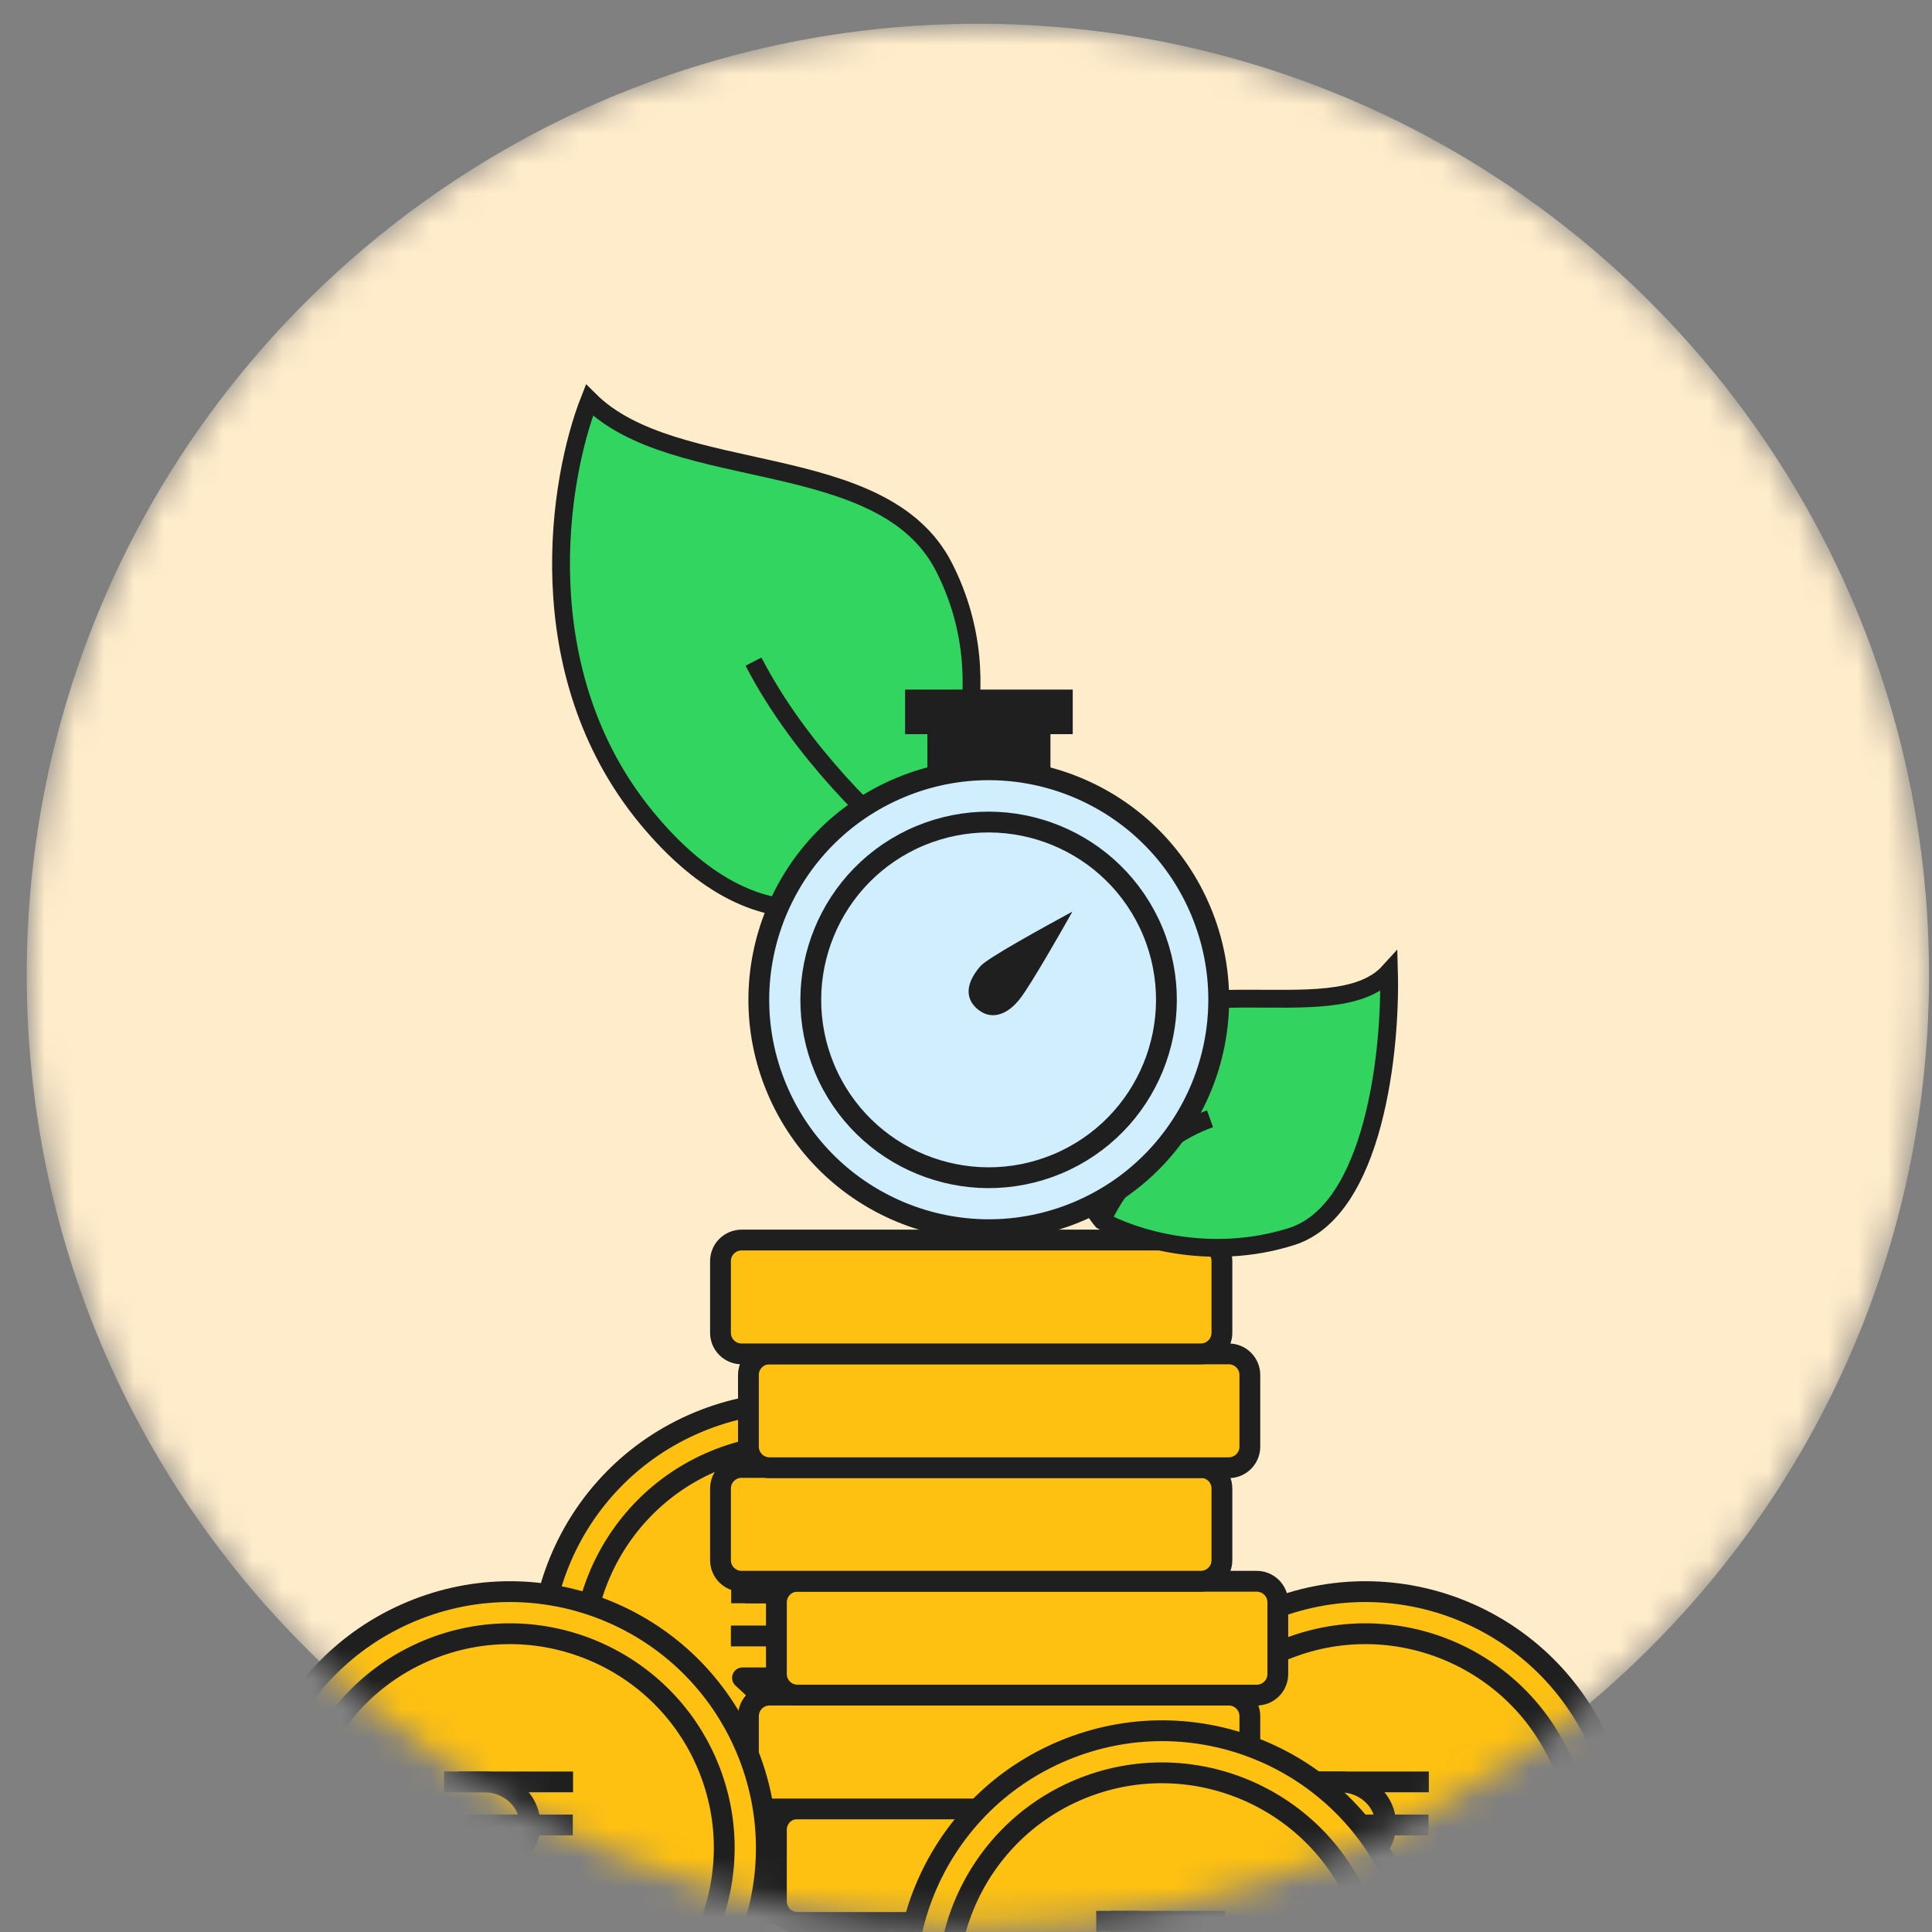
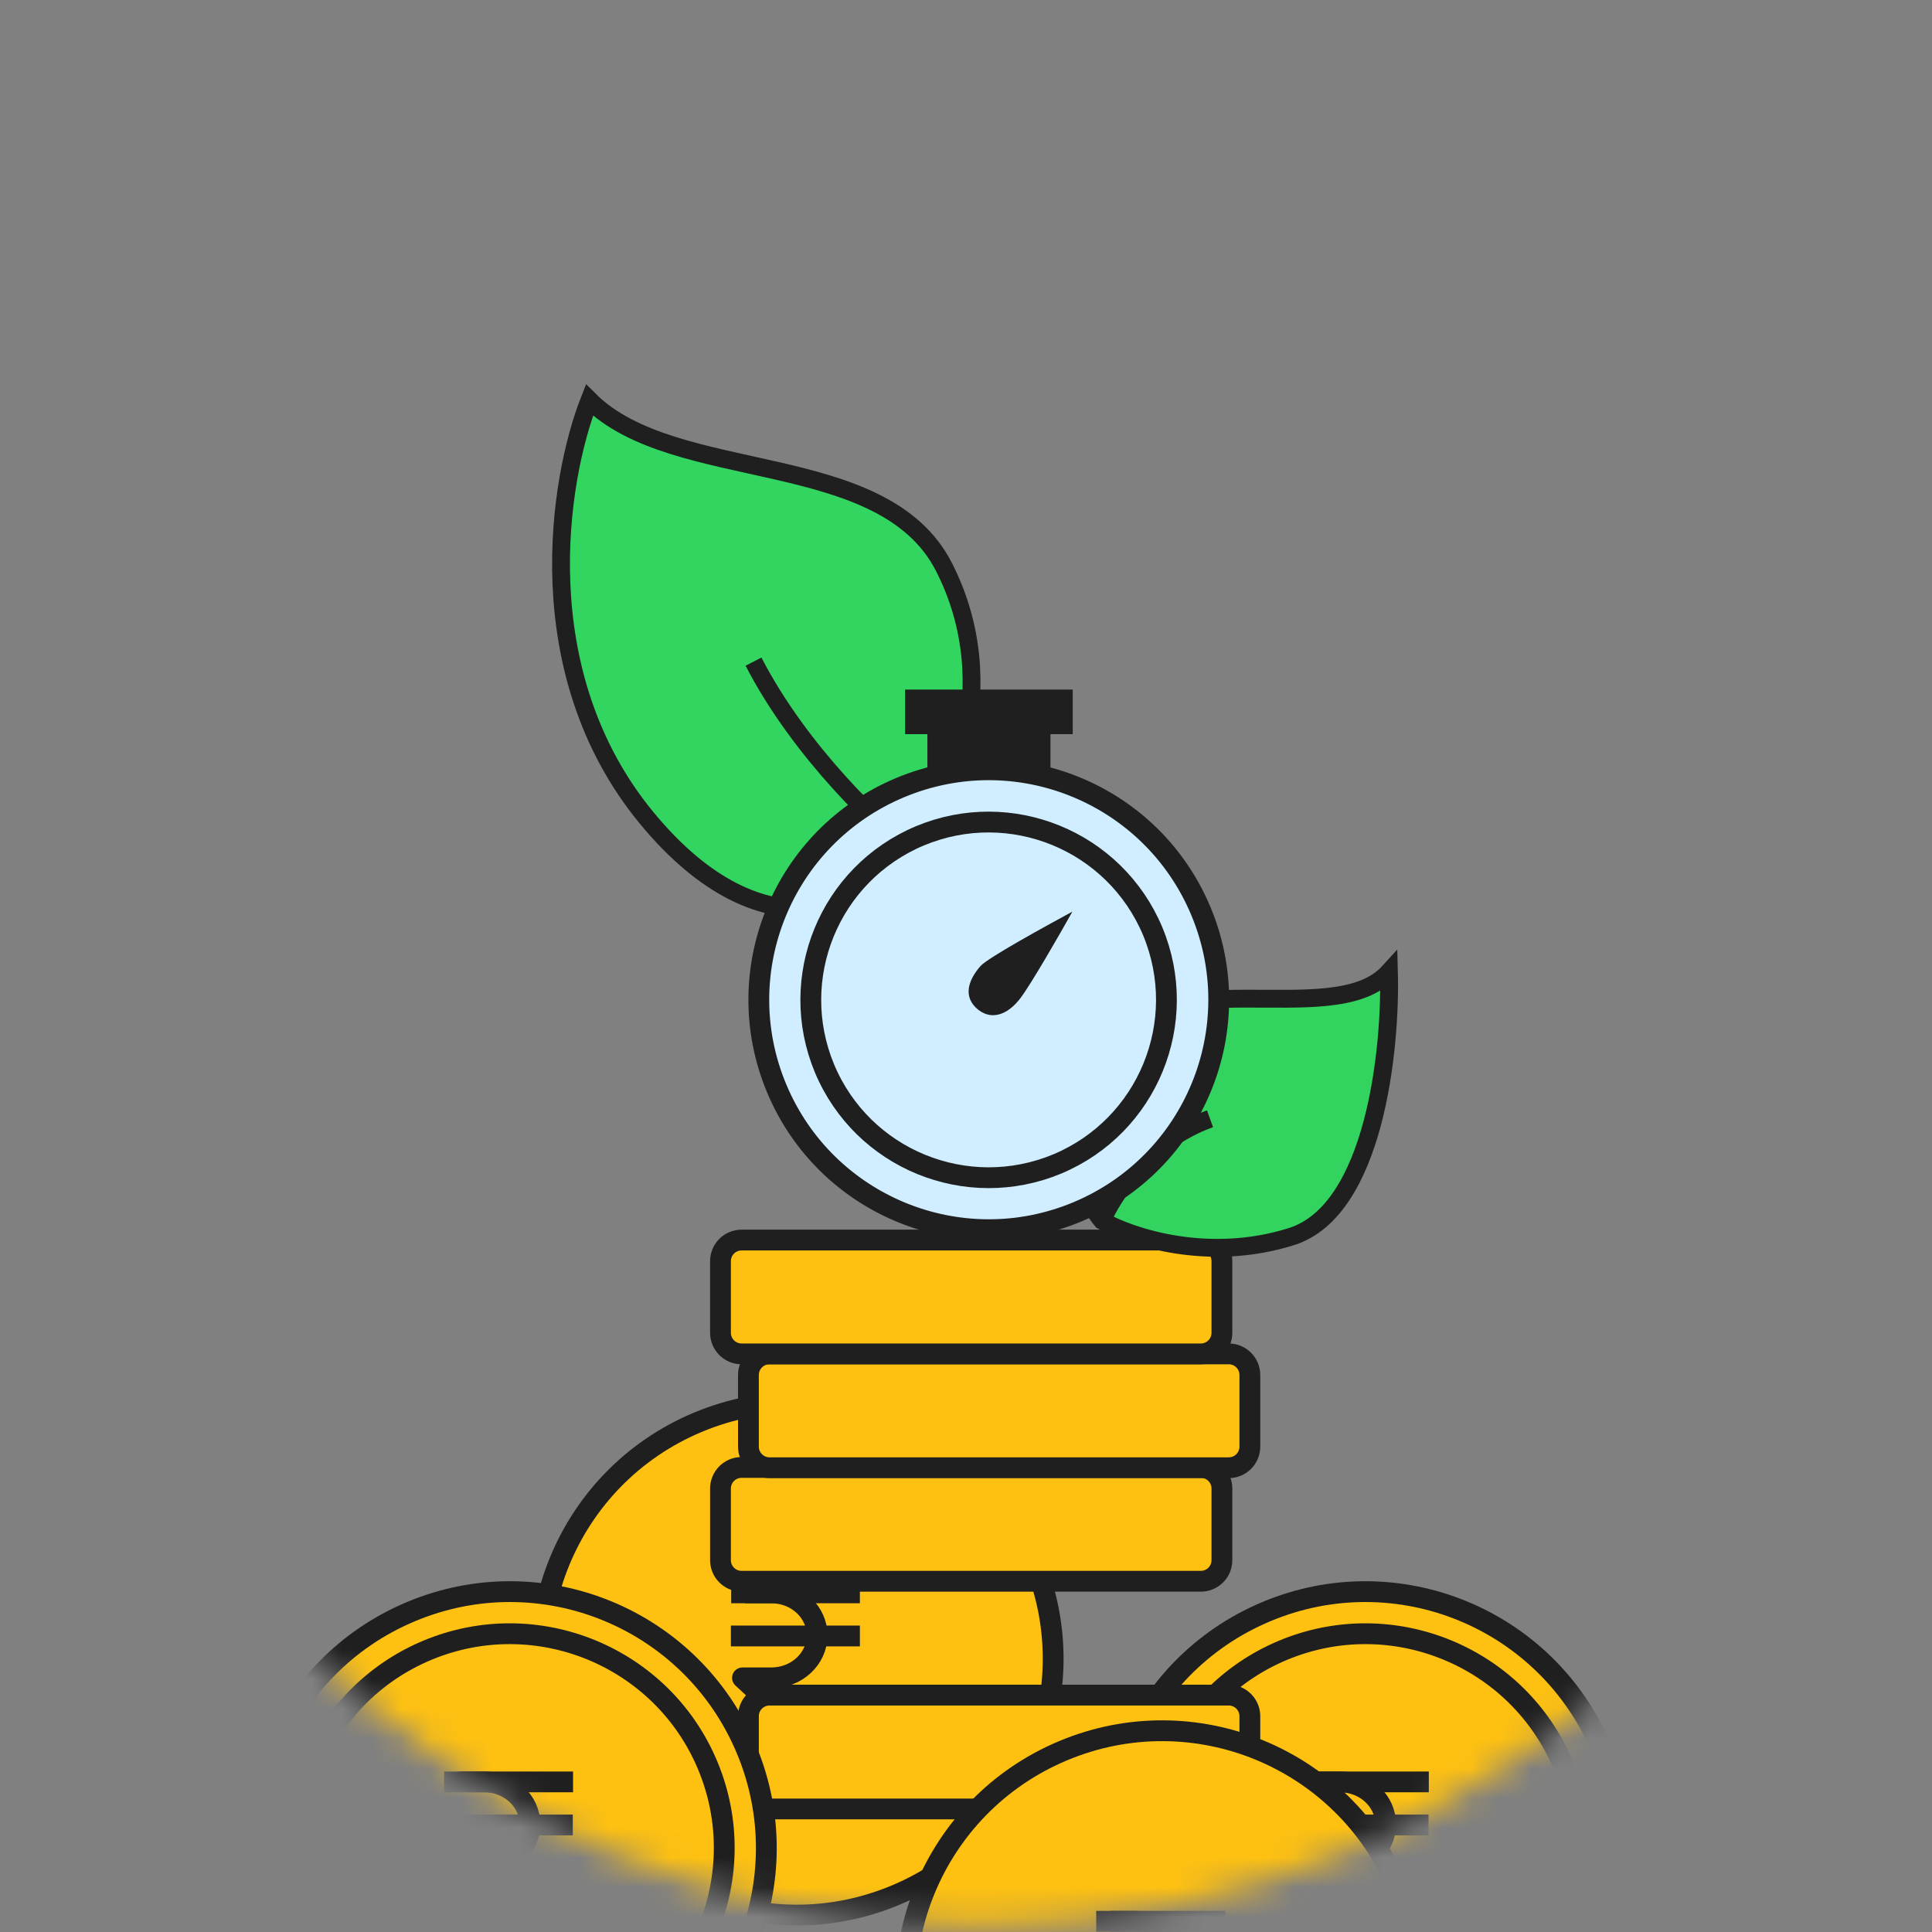
<svg xmlns="http://www.w3.org/2000/svg" width="65" height="65" viewBox="0 0 65 65" fill="none">
  <rect x="0" y="0" width="65" height="65" fill="#808080" stroke="none" />
  <mask id="mask0_1980_2040" style="mask-type:luminance" maskUnits="userSpaceOnUse" x="0" y="0" width="65" height="65">
    <path d="M32.9 0.8C50.57 0.8 64.9 15.13 64.9 32.8C64.9 50.47 50.57 64.8 32.9 64.8C15.23 64.8 0.9 50.47 0.9 32.8C0.9 15.13 15.23 0.8 32.9 0.8Z" fill="white" />
  </mask>
  <g mask="url(#mask0_1980_2040)">
-     <path d="M32.9 0.8C50.57 0.8 64.9 15.13 64.9 32.8C64.9 50.47 50.57 64.8 32.9 64.8C15.23 64.8 0.9 50.47 0.9 32.8C0.9 15.13 15.23 0.8 32.9 0.8Z" fill="#FFECCA" />
    <path d="M53.89 58.85C55.73 63.24 53.66 68.29 49.26 70.13C44.87 71.97 39.82 69.9 37.98 65.5C36.14 61.11 38.21 56.06 42.61 54.22C47 52.38 52.05 54.45 53.89 58.85Z" fill="#FEC111" stroke="#1F1F1F" stroke-width="0.7" />
    <path d="M46.23 64.78L44.111 62.81H45.081C45.931 62.81 46.62 62.17 46.62 61.38C46.62 60.59 45.931 59.95 45.081 59.95H43.73" stroke="#1F1F1F" stroke-width="0.7" stroke-linejoin="round" />
    <path d="M43.721 61.4H48.061M44.211 59.95H48.071" stroke="#1F1F1F" stroke-width="0.7" stroke-linejoin="round" />
    <path d="M48.72 68.83C52.39 67.29 54.13 63.07 52.6 59.4C51.07 55.73 46.84 53.99 43.17 55.52C39.5 57.05 37.76 61.28 39.29 64.95C40.82 68.62 45.05 70.36 48.72 68.83Z" stroke="#1F1F1F" stroke-width="0.7" stroke-linejoin="round" />
    <path d="M34.761 52.48C36.601 56.87 34.531 61.92 30.131 63.76C25.741 65.6 20.691 63.53 18.851 59.13C17.011 54.74 19.081 49.69 23.481 47.85C27.881 46.01 32.921 48.08 34.761 52.48Z" fill="#FEC111" stroke="#1F1F1F" stroke-width="0.7" />
    <path d="M27.1 58.42L24.98 56.45H25.95C26.8 56.45 27.49 55.81 27.49 55.02C27.49 54.23 26.8 53.59 25.95 53.59H24.6" stroke="#1F1F1F" stroke-width="0.7" stroke-linejoin="round" />
    <path d="M24.59 55.04H28.93M25.07 53.59H28.93" stroke="#1F1F1F" stroke-width="0.7" stroke-linejoin="round" />
-     <path d="M29.581 62.46C33.251 60.93 34.991 56.7 33.461 53.03C31.931 49.36 27.701 47.62 24.031 49.15C20.361 50.68 18.621 54.91 20.151 58.58C21.681 62.26 25.911 63.99 29.581 62.46Z" stroke="#1F1F1F" stroke-width="0.7" stroke-linejoin="round" />
-     <path d="M42.281 60.85H26.831C26.439 60.85 26.121 61.167 26.121 61.56V63.97C26.121 64.362 26.439 64.68 26.831 64.68H42.281C42.673 64.68 42.991 64.362 42.991 63.97V61.56C42.991 61.167 42.673 60.85 42.281 60.85Z" fill="#FEC111" stroke="#1F1F1F" stroke-width="0.7" />
    <path d="M41.34 57.03H25.89C25.498 57.03 25.18 57.348 25.18 57.74V60.15C25.18 60.542 25.498 60.86 25.89 60.86H41.34C41.732 60.86 42.05 60.542 42.05 60.15V57.74C42.05 57.348 41.732 57.03 41.34 57.03Z" fill="#FEC111" stroke="#1F1F1F" stroke-width="0.7" />
-     <path d="M42.281 53.2H26.831C26.439 53.2 26.121 53.518 26.121 53.91V56.32C26.121 56.712 26.439 57.03 26.831 57.03H42.281C42.673 57.03 42.991 56.712 42.991 56.32V53.91C42.991 53.518 42.673 53.2 42.281 53.2Z" fill="#FEC111" stroke="#1F1F1F" stroke-width="0.7" />
    <path d="M40.4 49.37H24.95C24.558 49.37 24.24 49.688 24.24 50.08V52.49C24.24 52.882 24.558 53.2 24.95 53.2H40.4C40.792 53.2 41.11 52.882 41.11 52.49V50.08C41.11 49.688 40.792 49.37 40.4 49.37Z" fill="#FEC111" stroke="#1F1F1F" stroke-width="0.7" />
    <path d="M41.34 45.55H25.89C25.498 45.55 25.18 45.868 25.18 46.26V48.67C25.18 49.062 25.498 49.38 25.89 49.38H41.34C41.732 49.38 42.05 49.062 42.05 48.67V46.26C42.05 45.868 41.732 45.55 41.34 45.55Z" fill="#FEC111" stroke="#1F1F1F" stroke-width="0.7" />
    <path d="M40.4 41.72H24.95C24.558 41.72 24.24 42.038 24.24 42.43V44.84C24.24 45.232 24.558 45.55 24.95 45.55H40.4C40.792 45.55 41.11 45.232 41.11 44.84V42.43C41.11 42.038 40.792 41.72 40.4 41.72Z" fill="#FEC111" stroke="#1F1F1F" stroke-width="0.7" />
    <path d="M25.111 58.85C26.951 63.24 24.881 68.29 20.481 70.13C16.091 71.97 11.041 69.9 9.201 65.5C7.361 61.11 9.431 56.06 13.831 54.22C18.221 52.38 23.271 54.45 25.111 58.85Z" fill="#FEC111" stroke="#1F1F1F" stroke-width="0.7" />
    <path d="M17.439 64.78L15.319 62.81H16.29C17.14 62.81 17.829 62.17 17.829 61.38C17.829 60.59 17.14 59.95 16.29 59.95H14.94" stroke="#1F1F1F" stroke-width="0.7" stroke-linejoin="round" />
    <path d="M14.93 61.4H19.27M15.42 59.95H19.28" stroke="#1F1F1F" stroke-width="0.7" stroke-linejoin="round" />
    <path d="M19.931 68.83C23.601 67.29 25.341 63.07 23.811 59.4C22.281 55.73 18.051 53.99 14.381 55.52C10.711 57.05 8.971 61.28 10.501 64.95C12.031 68.62 16.261 70.36 19.931 68.83Z" stroke="#1F1F1F" stroke-width="0.7" stroke-linejoin="round" />
    <path d="M47.05 63.53C48.89 67.92 46.82 72.97 42.42 74.81C38.03 76.65 32.98 74.58 31.14 70.18C29.3 65.79 31.37 60.74 35.77 58.9C40.16 57.06 45.21 59.13 47.05 63.53Z" fill="#FEC111" stroke="#1F1F1F" stroke-width="0.7" />
    <path d="M39.381 69.47L37.261 67.5H38.231C39.081 67.5 39.771 66.86 39.771 66.07C39.771 65.28 39.081 64.64 38.231 64.64H36.881" stroke="#1F1F1F" stroke-width="0.7" stroke-linejoin="round" />
    <path d="M36.871 66.09H41.211M37.361 64.64H41.221" stroke="#1F1F1F" stroke-width="0.7" stroke-linejoin="round" />
-     <path d="M41.87 73.51C45.54 71.98 47.28 67.75 45.75 64.08C44.22 60.41 39.99 58.67 36.32 60.2C32.65 61.73 30.91 65.96 32.44 69.63C33.97 73.31 38.2 75.04 41.87 73.51Z" stroke="#1F1F1F" stroke-width="0.7" stroke-linejoin="round" />
    <path d="M21.74 27.51C25.76 32.41 29.45 30.38 30.79 28.75C31.97 27.22 33.83 23.15 31.77 19.1C29.71 15.05 22.72 16.35 19.84 13.48C18.8 16.12 17.72 22.61 21.75 27.52L21.74 27.51Z" fill="#32D55F" />
    <path d="M30.791 28.74C29.451 30.37 25.771 32.4 21.741 27.5C17.721 22.6 18.791 16.1 19.831 13.46C22.711 16.33 29.701 15.04 31.761 19.08C33.821 23.13 31.971 27.2 30.781 28.73L30.791 28.74ZM30.791 28.74C29.631 27.86 26.931 25.32 25.351 22.26" stroke="#1F1F1F" stroke-width="0.6" />
    <path d="M36.98 35.41C35.45 38.06 36.401 40.28 37.071 41.06C38.031 41.61 40.651 42.48 43.45 41.59C46.251 40.7 46.8 35.29 46.721 32.69C44.831 34.77 38.891 32.1 36.98 35.41Z" fill="#32D45F" />
    <path d="M37.08 41.07C36.41 40.29 35.46 38.07 36.99 35.42C38.9 32.11 44.84 34.78 46.73 32.7C46.8 35.3 46.25 40.71 43.46 41.6C40.66 42.49 38.05 41.62 37.08 41.07ZM37.08 41.07C37.42 40.24 38.62 38.39 40.71 37.64" stroke="#1F1F1F" stroke-width="0.6" />
    <path d="M40.401 30.65C42.051 34.59 40.191 39.12 36.251 40.77C32.311 42.42 27.781 40.56 26.131 36.62C24.481 32.68 26.341 28.15 30.281 26.5C34.221 24.85 38.751 26.71 40.401 30.65Z" fill="#D0EEFF" stroke="#1F1F1F" stroke-width="0.7" />
    <path d="M38.781 31.33C40.05 34.38 38.62 37.88 35.571 39.16C32.52 40.43 29.02 39 27.741 35.95C26.471 32.9 27.901 29.4 30.951 28.12C34.001 26.85 37.501 28.28 38.781 31.33Z" fill="#D0EEFF" stroke="#1F1F1F" stroke-width="0.7" />
    <path d="M32.99 32.5C33.24 32.22 35.16 31.17 36.08 30.67C35.65 31.44 34.7 33.09 34.34 33.57C33.89 34.17 33.31 34.36 32.83 33.9C32.35 33.43 32.68 32.85 32.99 32.5Z" fill="#1F1F1F" />
    <path d="M30.451 23.2H36.091V24.7H30.451V23.2Z" fill="#1F1F1F" />
    <path d="M31.201 26.01H35.341V24.7H31.201V26.01Z" fill="#1F1F1F" />
  </g>
</svg>